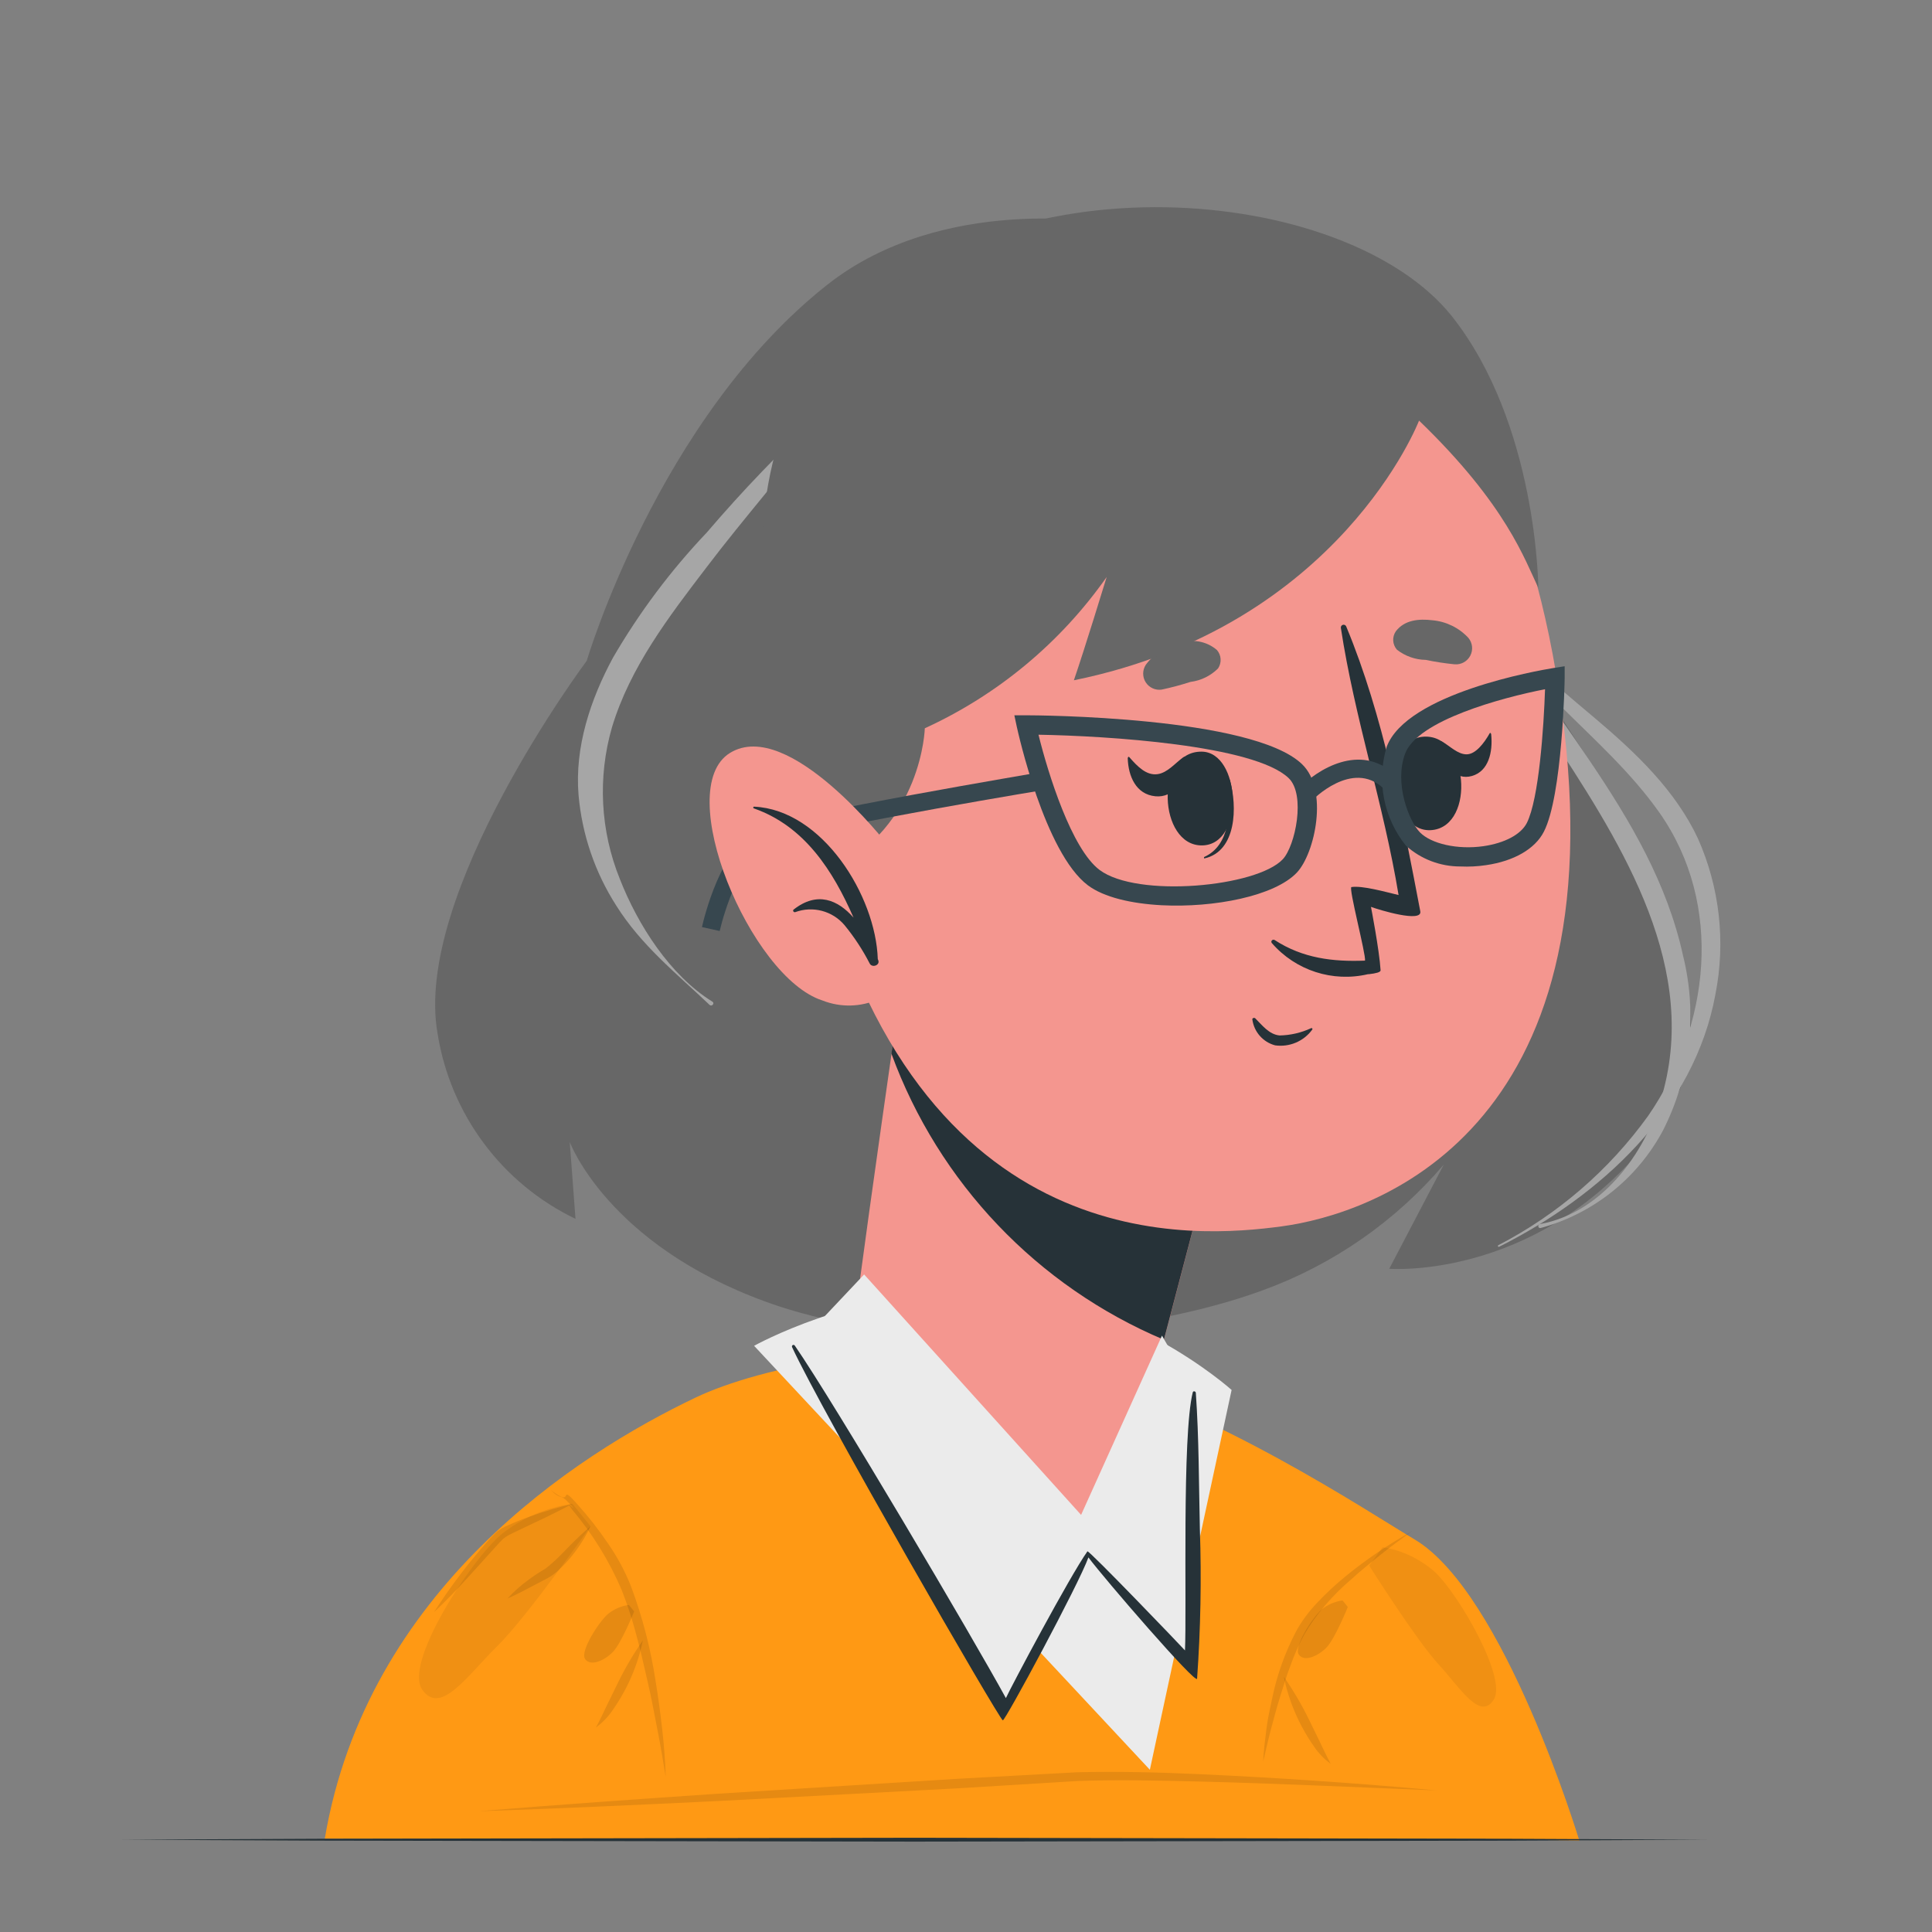
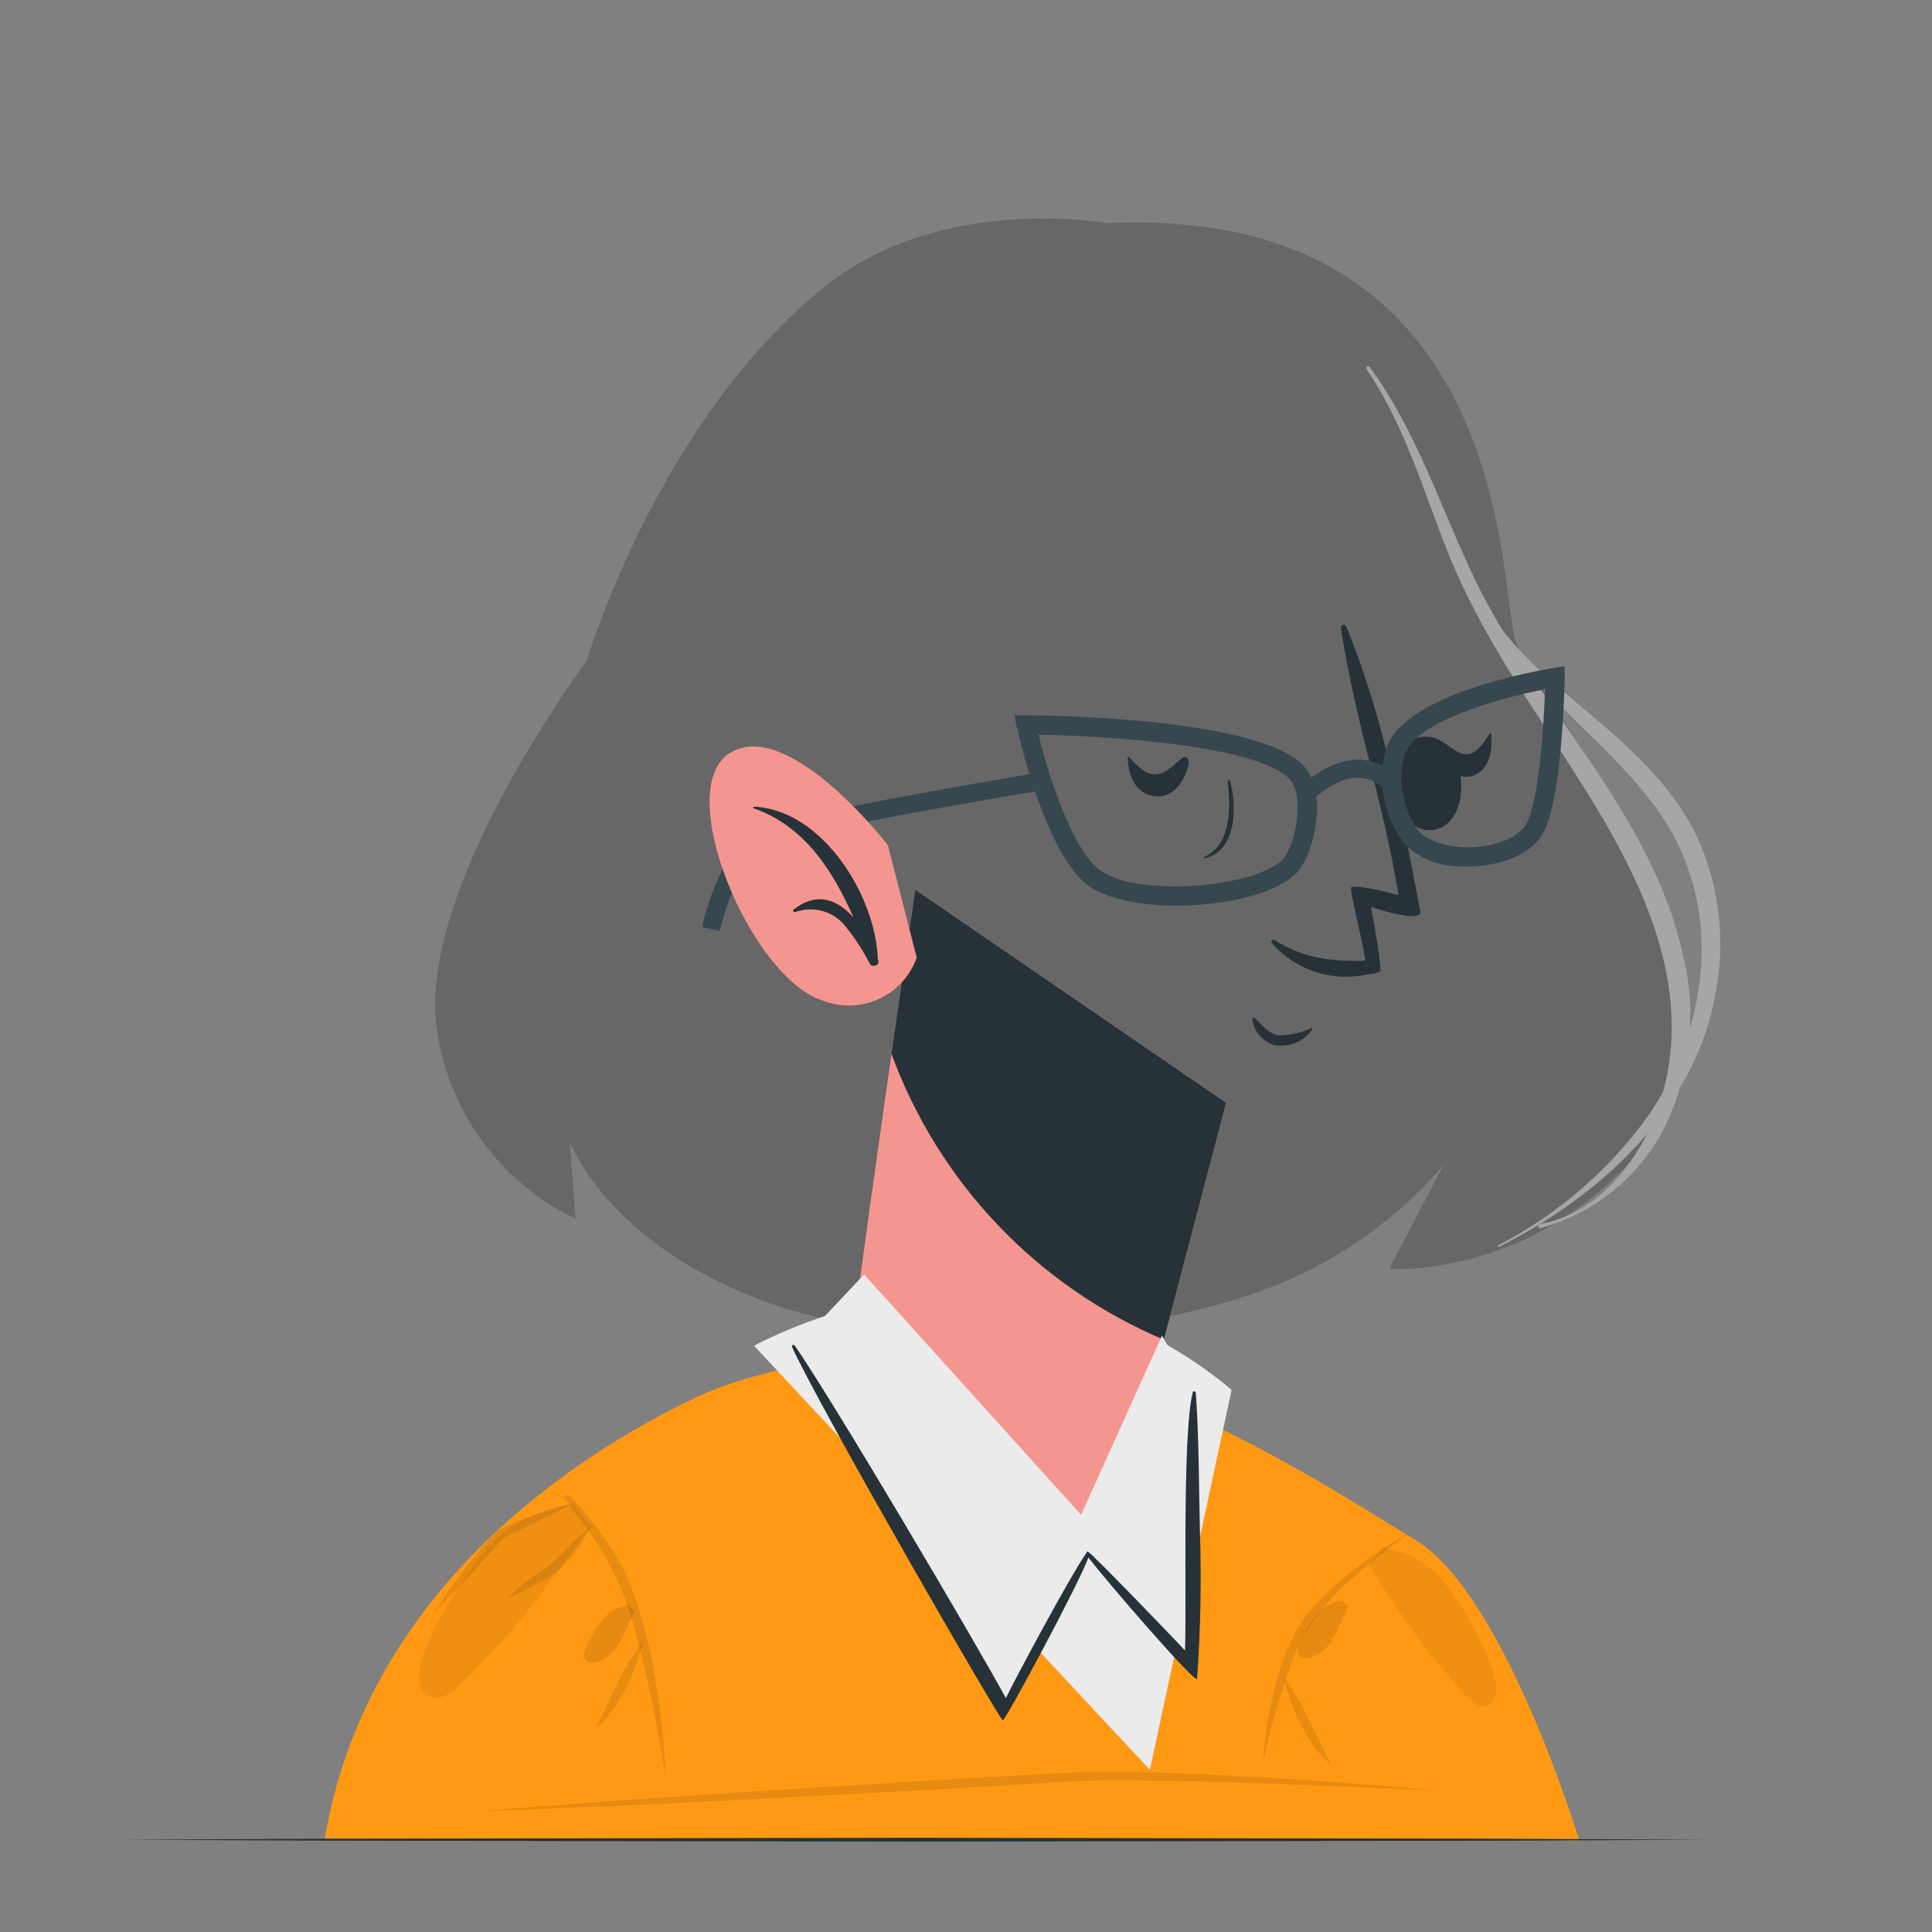
<svg xmlns="http://www.w3.org/2000/svg" id="e1SAkZ8bDdL1" viewBox="0 0 500 500">
  <rect x="0" y="0" width="500" height="500" fill="#808080" stroke="none" />
  <g transform="matrix(2.489 0 0 2.489-335.305-216.82)">
    <path d="M266.8,235c1.53.366,3.036.823,4.51,1.37.75.26,1.47.56,2.21.88.395.172.767.39,1.11.65.34.31.59.58.87.88c2.095,2.343,3.998,4.851,5.69,7.5q-1.71-1.63-3.29-3.36l-3.14-3.47c-.238-.281-.492-.548-.76-.8-.277-.218-.579-.403-.9-.55-.67-.36-1.39-.67-2.09-1-1.41-.7-2.82-1.39-4.21-2.1Z" transform="translate(2.034 10.985)" opacity="0.1" />
    <path d="M264.92,237.31c.74.65,1.42,1.33,2.09,2s1.33,1.36,2,2c.166.149.339.289.52.42l.58.35c.42.27.83.53,1.21.83.789.577,1.519,1.23,2.18,1.95-.9-.39-1.75-.84-2.6-1.29l-1.25-.66c-.21-.1-.42-.22-.67-.37-.214-.146-.421-.303-.62-.47-.748-.659-1.419-1.4-2-2.21-.561-.801-1.044-1.655-1.44-2.55Z" transform="translate(2.034 10.985)" opacity="0.1" />
    <path d="M259.48,249.17c.987,1.414,1.863,2.901,2.62,4.45.37.77.76,1.53,1.12,2.3s.71,1.54,1.13,2.31c-.714-.525-1.328-1.176-1.81-1.92-1.479-2.156-2.519-4.582-3.06-7.14Z" transform="translate(2.034 10.985)" opacity="0.1" />
    <path d="M264,238.52c0,0,6,11,9.06,13.13s10.55,9.39,12,7.15-5.74-13.3-8.48-15.84-10.88-6.77-10.88-6.77l-1.7,2.33Z" transform="translate(2.034 10.985)" opacity="0.1" />
    <path d="M218.69,105.74c-17.55,13.85-25,39.09-25,39.09s-18.1,24.23-15.51,38.77c1.332,8.383,6.691,15.58,14.34,19.26l-.6-8c0,0,3.9,10.6,20.34,16.6s39.4,3.37,51.71-1.17c7.302-2.655,13.79-7.158,18.83-13.07l-5.67,10.83c0,0,16.47,1.32,28.24-15s-13.37-44.63-15.12-50.31-.22-45.41-42.43-43.4c0,0-17.05-3.13-29.13,6.4Z" transform="translate(2.034 10.985)" fill="#676767" />
-     <path d="M186.6,201.15c-4.43-2.75-7.76-8-9.62-12.74-2.04-5.029-2.329-10.597-.82-15.81c1.89-6.25,5.9-11.47,9.8-16.58c4-5.28,8.46-10.28,12.39-15.62.22-.3-.22-.61-.48-.39-4.191,3.892-8.154,8.022-11.87,12.37-3.741,3.94-7.01,8.303-9.74,13-2.34,4.33-4,9.31-3.58,14.29.36,4.09,1.705,8.033,3.92,11.49c2.61,4.15,6.21,7,9.72,10.34.24.18.53-.19.28-.35Z" transform="translate(22.192-9.885)" fill="#a6a6a6" />
    <path d="M310.9,175.52c-3.29-15.08-15.27-25.78-21.74-39.34-3.5-7.34-6-15.3-10.85-21.89-.14-.18-.44,0-.32.23c4,5.88,5.88,12.62,8.49,19.14s6.46,12.56,10.35,18.51c7.07,10.8,15.56,23.57,12.08,37.14-1.6,6.26-6.17,12.87-12.92,14.1-.26.05-.16.48.1.4c5.442-1.483,10.034-5.139,12.7-10.11c2.869-5.609,3.618-12.064,2.11-18.18Z" transform="translate(-1.18 10.985)" fill="#a6a6a6" />
    <path d="M311.05,179.49c1.07-5.441.438-11.08-1.81-16.15-2.33-5-6.42-8.89-10.57-12.41-4.78-4.05-9.87-8-12.53-13.79-.11-.25-.47,0-.36.2c4.18,9.61,13.63,15,19.47,23.32c6.68,9.55,5.22,22.18-1.2,31.49-4.065,5.645-9.403,10.252-15.58,13.45-.029.016-.046.046-.047.079s.017.063.045.08.063.017.092.001c10.53-5.3,20.29-14.18,22.49-26.27Z" transform="translate(2.034 10.985)" fill="#a6a6a6" />
    <path d="M303.38,391.73l14.739.733c0,0-9.817-92.617-21.607-112.617-6-10.13-26.613-49.326-44.703-62.676-21.28-15.72-41.71-1.25-49.66,9.52-15.91,21.56-43.24,72.28-48.73,165.05l149.96-.01Z" transform="matrix(.792 0 0 0.278 46.977 169.389)" fill="#ff9914" />
    <g opacity="0.1">
      <path d="M182.48,264.45c8.28-.68,16.58-1.26,24.87-1.82l24.89-1.55l12.45-.68c4.18-.1,8.34,0,12.5.19q12.46.56,24.88,1.7l-12.45-.51c-4.15-.17-8.31-.32-12.46-.42s-8.3-.2-12.43-.05l-12.44.76-24.9,1.32c-8.3.4-16.6.79-24.91,1.06Z" transform="translate(2.034 10.985)" />
    </g>
    <path d="M192.2,232.49c-2.713.376-5.273,1.478-7.41,3.19-3.23,2.75-10.13,13.39-8.21,16.13s4.68-1.45,7.81-4.53s9.69-12.46,9.69-12.46l-1.88-2.33Z" transform="translate(2.034 10.985)" opacity="0.06" />
    <path d="M192.2,232.49c-2.713.376-5.273,1.478-7.41,3.19-3.23,2.75-10.13,13.39-8.21,16.13s4.68-1.45,7.81-4.53s9.69-12.46,9.69-12.46l-1.88-2.33Z" transform="matrix(-.74 0 0 0.82 420.701 57.346)" opacity="0.06" />
    <path d="M198.07,243c-.79.111-1.536.432-2.16.93-.94.8-2.95,3.9-2.39,4.7s2,.17,2.88-.73s2.22-4.22,2.22-4.22l-.55-.68Z" transform="translate(2.034 10.985)" opacity="0.1" />
    <path d="M198.07,243c-.79.111-1.536.432-2.16.93-.94.8-2.95,3.9-2.39,4.7s2,.17,2.88-.73s2.22-4.22,2.22-4.22l-.55-.68Z" transform="translate(76.237 10.519)" opacity="0.1" />
    <path d="M189.94,231.045c2.651,2.066.611-.969,2.83,1.555c1.131,1.26,2.173,2.597,3.12,4c.975,1.398,1.783,2.905,2.41,4.49c1.18,3.164,2.031,6.441,2.54,9.78.27,1.65.5,3.32.69,5s.32,3.34.37,5c-.28-1.65-.54-3.3-.87-4.94s-.61-3.28-1-4.91-.72-3.25-1.17-4.84c-.416-1.599-.927-3.172-1.53-4.71-1.293-3.035-3.032-5.859-5.16-8.38-1-1.3.88.63-.25-.6s-.78-.265-1.98-1.445Z" transform="translate(2.034 10.985)" opacity="0.1" />
    <path d="M192.2,232.49c-1.39.74-2.8,1.43-4.21,2.09-.7.34-1.41.66-2.09,1-.316.145-.615.327-.89.54-.24.22-.52.53-.77.81l-3.13,3.46c-1.06,1.16-2.15,2.28-3.3,3.36c1.694-2.647,3.597-5.155,5.69-7.5.28-.29.53-.57.87-.87.341-.268.718-.486,1.12-.65.73-.33,1.46-.63,2.2-.89c1.478-.53,2.984-.98,4.51-1.35Z" transform="translate(2.034 10.985)" opacity="0.1" />
    <path d="M194.08,234.82c-.41.885-.909,1.726-1.49,2.51-.584.807-1.255,1.548-2,2.21-.196.17-.403.327-.62.47-.213.135-.433.259-.66.37l-1.26.66c-.84.45-1.69.9-2.6,1.29.661-.717,1.391-1.367,2.18-1.94.39-.3.8-.57,1.21-.83.22-.13.43-.25.59-.36.177-.131.347-.271.51-.42.69-.58,1.35-1.28,2-1.95s1.4-1.36,2.14-2.01Z" transform="translate(2.034 10.985)" opacity="0.1" />
    <path d="M199.53,246.68c-.534,2.565-1.578,4.996-3.07,7.15-.483.741-1.096,1.388-1.81,1.91.42-.77.77-1.54,1.14-2.31s.74-1.53,1.12-2.29c.756-1.553,1.632-3.044,2.62-4.46Z" transform="translate(2.034 10.985)" opacity="0.1" />
    <path d="M199.53,246.68c-.534,2.565-1.578,4.996-3.07,7.15-.483.741-1.096,1.388-1.81,1.91.42-.77.77-1.54,1.14-2.31s.74-1.53,1.12-2.29c.756-1.553,1.632-3.044,2.62-4.46Z" transform="matrix(-1 0 0 1 467.73 14.775)" opacity="0.1" />
    <path d="M211.09,216.06l41.15,44.08l8.5-39.49c0,0-11.53-10.4-26.38-10.4-12.91,0-23.27,5.81-23.27,5.81Z" transform="translate(2.034 10.985)" fill="#ebebeb" />
    <path d="M221,218.45c.58,2.94,12.52,21.31,25.76,18.91c9.31-1.69,6.57-20.47,6.57-20.47l6.84-26.1-32.33-22.16c0,0-7.08,48.57-6.84,49.82Z" transform="translate(2.034 10.985)" fill="#f4968f" />
    <path d="M225.37,185.69c4.909,13.414,15.17,24.185,28.33,29.74l6.47-24.64-32.33-22.16c0,0-1.12,7.71-2.47,17.06Z" transform="translate(2.034 10.985)" fill="#263238" />
-     <path d="M295.08,150.09c5.94,43.8-19.67,52.28-29.13,53.55-8.59,1.14-38,4-48.43-39s8.09-59.54,27.6-63.2s44.03,4.85,49.96,48.65Z" transform="translate(2.034 10.985)" fill="#f4968f" />
    <path d="M283.93,145.2c-1.007-.1-2.009-.253-3-.46-1.089-.017-2.142-.389-3-1.06-.474-.539-.519-1.331-.11-1.92.91-1.18,2.39-1.31,3.8-1.14c1.425.126,2.754.774,3.73,1.82.439.518.523,1.25.212,1.854s-.955.962-1.632.906Z" transform="translate(2.034 10.985)" fill="#676767" />
-     <path d="M253.46,147.83c1.013-.215,2.014-.482,3-.8c1.085-.136,2.095-.628,2.87-1.4.399-.593.35-1.381-.12-1.92-1.08-.926-2.578-1.19-3.91-.69-1.401.287-2.646,1.085-3.49,2.24-.354.553-.354,1.262.001,1.814s.999.848,1.649.756Z" transform="translate(2.034 10.985)" fill="#676767" />
    <path d="M260.55,157.21c0-.11-.23.16-.21.28.34,3,.23,6.51-2.42,7.73-.08,0-.06.19,0,.16c3.33-.74,3.44-5.38,2.63-8.17Z" transform="translate(2.034 10.985)" fill="#263238" />
-     <path d="M257.59,154.28c-4.88,0-4.46,9.78.06,9.75s4.04-9.77-.06-9.75Z" transform="translate(2.034 10.985)" fill="#263238" />
    <path d="M255.7,154.88c-.83.59-1.62,1.59-2.65,1.74-1.18.17-2.12-.82-2.94-1.76-.09-.1-.17,0-.17.12.06,1.86.86,3.75,2.88,3.94c1.84.18,3.08-1.53,3.47-3.43.07-.35-.29-.85-.59-.61Z" transform="translate(2.034 10.985)" fill="#263238" />
    <path d="M278,156c0-.12.24.13.24.26c0,3,.53,6.48,3.3,7.39.09,0,.09.18,0,.17-3.42-.36-4.07-4.97-3.54-7.82Z" transform="translate(2.034 10.985)" fill="#263238" />
    <path d="M280.54,152.74c4.85-.54,5.58,9.19,1.08,9.69s-5.15-9.24-1.08-9.69Z" transform="translate(2.034 10.985)" fill="#263238" />
    <path d="M282.62,153.23c.81.46,1.64,1.34,2.56,1.33s1.79-1.12,2.39-2.18c.06-.11.15,0,.16.1.19,1.86-.28,3.84-2,4.33s-2.93-1.07-3.51-2.88c-.15-.34.07-.88.4-.7Z" transform="translate(2.034 10.985)" fill="#263238" />
    <path d="M263.19,182c.72.71,1.44,1.69,2.54,1.79c1.127-.02,2.237-.276,3.26-.75.042-.028.098-.021.131.018s.033.095-.001.132c-.886,1.21-2.365,1.835-3.85,1.63-1.259-.332-2.195-1.39-2.37-2.68-.05-.14.18-.23.29-.14Z" transform="translate(2.034 10.985)" fill="#263238" />
    <path d="M275.23,170.42c0,0,.87,4.47,1,6.6c0,.2-.5.32-1.22.4c0,0-.06,0-.09,0-3.676.862-7.528-.386-10-3.24-.16-.2.1-.44.3-.31c2.92,1.9,6.06,2.27,9.39,2.14.12-.6-1.74-7.61-1.41-7.65c1.16-.17,3.5.5,4.9.83-1.54-9.37-4.58-18.42-6-27.78-.018-.141.07-.275.207-.315s.282.026.343.155c3.86,9.26,5.87,20,7.71,29.64.21,1.21-4.26-.15-5.13-.47Z" transform="translate(2.034 10.985)" fill="#263238" />
-     <path d="M219,166.67c9.59-4.71,9.84-14.82,9.84-14.82c7.588-3.472,14.115-8.901,18.91-15.73-.28.91-2.28,7.44-3.41,10.74c27.67-5.64,35.89-27,35.89-27c9.15,8.82,11,14.53,12.4,17.37c0,0-.09-17-9-28.24-11-13.76-47.2-16.92-63.64,1.53-17.73,19.92-.99,56.15-.99,56.15Z" transform="translate(2.034 10.985)" fill="#676767" />
    <path d="M269,159.47l-1.27-1.34c1.89-2,6.42-4.83,10-1.44l-1.21,1.4c-3.24-3.03-7.38,1.2-7.52,1.38Z" transform="translate(2.034 10.985)" fill="#37474f" />
    <path d="M207.51,172.93l-1.84-.41c.19-.87,2-8.47,5.9-10.21c3.66-1.62,28.81-5.78,29.87-6l.31,1.87c-7.21,1.18-26.58,4.56-29.41,5.82-2.58,1.19-4.34,6.84-4.83,8.93Z" transform="translate(2.034 10.985)" fill="#37474f" />
    <path d="M253.45,170.25c-3.15-.17-6-.83-7.65-2.07-4.5-3.38-7.27-15.93-7.39-16.46l-.26-1.22h1.25c.95,0,23.48.1,28.66,5.08c2.79,2.67,1.34,9.28-.53,11.27-2.31,2.45-8.63,3.68-14.08,3.4Zm-12.79-17.73c1,4.06,3.44,11.87,6.35,14.06c3.92,2.94,16.35,1.77,19.05-1.11c1.3-1.38,2.41-6.72.61-8.44-3.59-3.44-18.93-4.39-26.01-4.51Z" transform="translate(2.034 10.985)" fill="#37474f" />
    <path d="M284.54,166.22c-2.098.009-4.123-.764-5.68-2.17-2.316-2.882-3.064-6.719-2-10.26c2.07-5.57,15.77-7.95,17.32-8.2l1.19-.19v1.2c0,.5-.24,12.26-2.16,16-.91,1.79-3.11,3.06-6,3.48-.883.134-1.778.181-2.67.14Zm8.79-18.43c-4.5.88-13.27,3.24-14.55,6.7-1.15,3.08.39,7,1.54,8.18s3.89,1.83,6.6,1.44c2.22-.32,3.9-1.22,4.51-2.4c1.27-2.49,1.77-10.01,1.9-13.92Z" transform="translate(2.034 10.985)" fill="#37474f" />
    <path d="M225,164c0,0-10.31-13.33-16.41-9.59s2.12,23.36,9.6,25.74c1.888.75,4.0.699,5.851-.14s3.28-2.395,3.959-4.31L225,164Z" transform="translate(2.034 10.985)" fill="#f4968f" />
    <path d="M211.09,160c-.11,0-.13.16,0,.19c5.26,1.85,8.21,6.49,10.34,11.35-1.62-1.84-3.76-2.78-6.23-.84-.13.1,0,.31.16.27c1.829-.677,3.885-.133,5.14,1.36c1.012,1.237,1.89,2.578,2.62,4c.26.45,1.08.16.88-.36l-.05-.12c-.21-6.58-5.76-15.52-12.86-15.85Z" transform="translate(2.034 10.985)" fill="#263238" />
    <path d="M253.5,215l-8.41,18.64-22.56-25-7,7.42c0,0,21.47,39.11,21.67,37.39l8.5-16l10.8,11.85.28-28.59L253.5,215Z" transform="translate(2.034 10.985)" fill="#ebebeb" />
    <path d="M257.44,235.15c-.11-4.72-.09-9.48-.42-14.19c0-.17-.27-.25-.32-.06-1.13,4.51-.61,22.57-.81,26.88v-.05c-.45-.51-10-10.45-10.14-10.3-1.81,2.53-8,14.19-8.48,15.26-3.39-6.21-17.86-30.73-21.94-36.64-.027-.052-.079-.085-.137-.088s-.114.026-.145.075-.034.111-.008.163c3,6.53,21.63,38.87,21.91,38.8.19.16,7.93-14.2,8.9-16.94c1.6,2.15,11.23,13.31,11.3,12.61.367-5.165.463-10.345.29-15.52Z" transform="translate(2.034 10.985)" fill="#263238" />
    <path d="M273.55,228.19c-1.19,1.17-2.37,2.36-3.49,3.6s-2.23,2.47-3.26,3.77c-2.135,2.517-3.878,5.343-5.17,8.38-.605,1.536-1.113,3.11-1.52,4.71-.46,1.59-.8,3.22-1.17,4.84s-.68,3.26-1,4.91-.58,3.29-.86,4.94c.05-1.68.21-3.35.36-5s.43-3.33.69-5c.512-3.336,1.367-6.61,2.55-9.77.621-1.589,1.427-3.099,2.4-4.5.955-1.398,1.997-2.733,3.12-4c2.229-2.519,4.689-4.822,7.35-6.88Z" transform="matrix(.941 0 0 0.682 24.145 90.681)" opacity="0.1" />
  </g>
  <g transform="translate(-18.388 56.608)">
    <polygon points="44.45,392.16 95.84,391.92 147.23,391.83 250,391.66 352.77,391.83 404.16,391.92 455.55,392.16 404.16,392.41 352.77,392.5 250,392.66 147.23,392.49 95.84,392.4 44.45,392.16" transform="translate(5.064 27.343)" fill="#263238" />
  </g>
</svg>